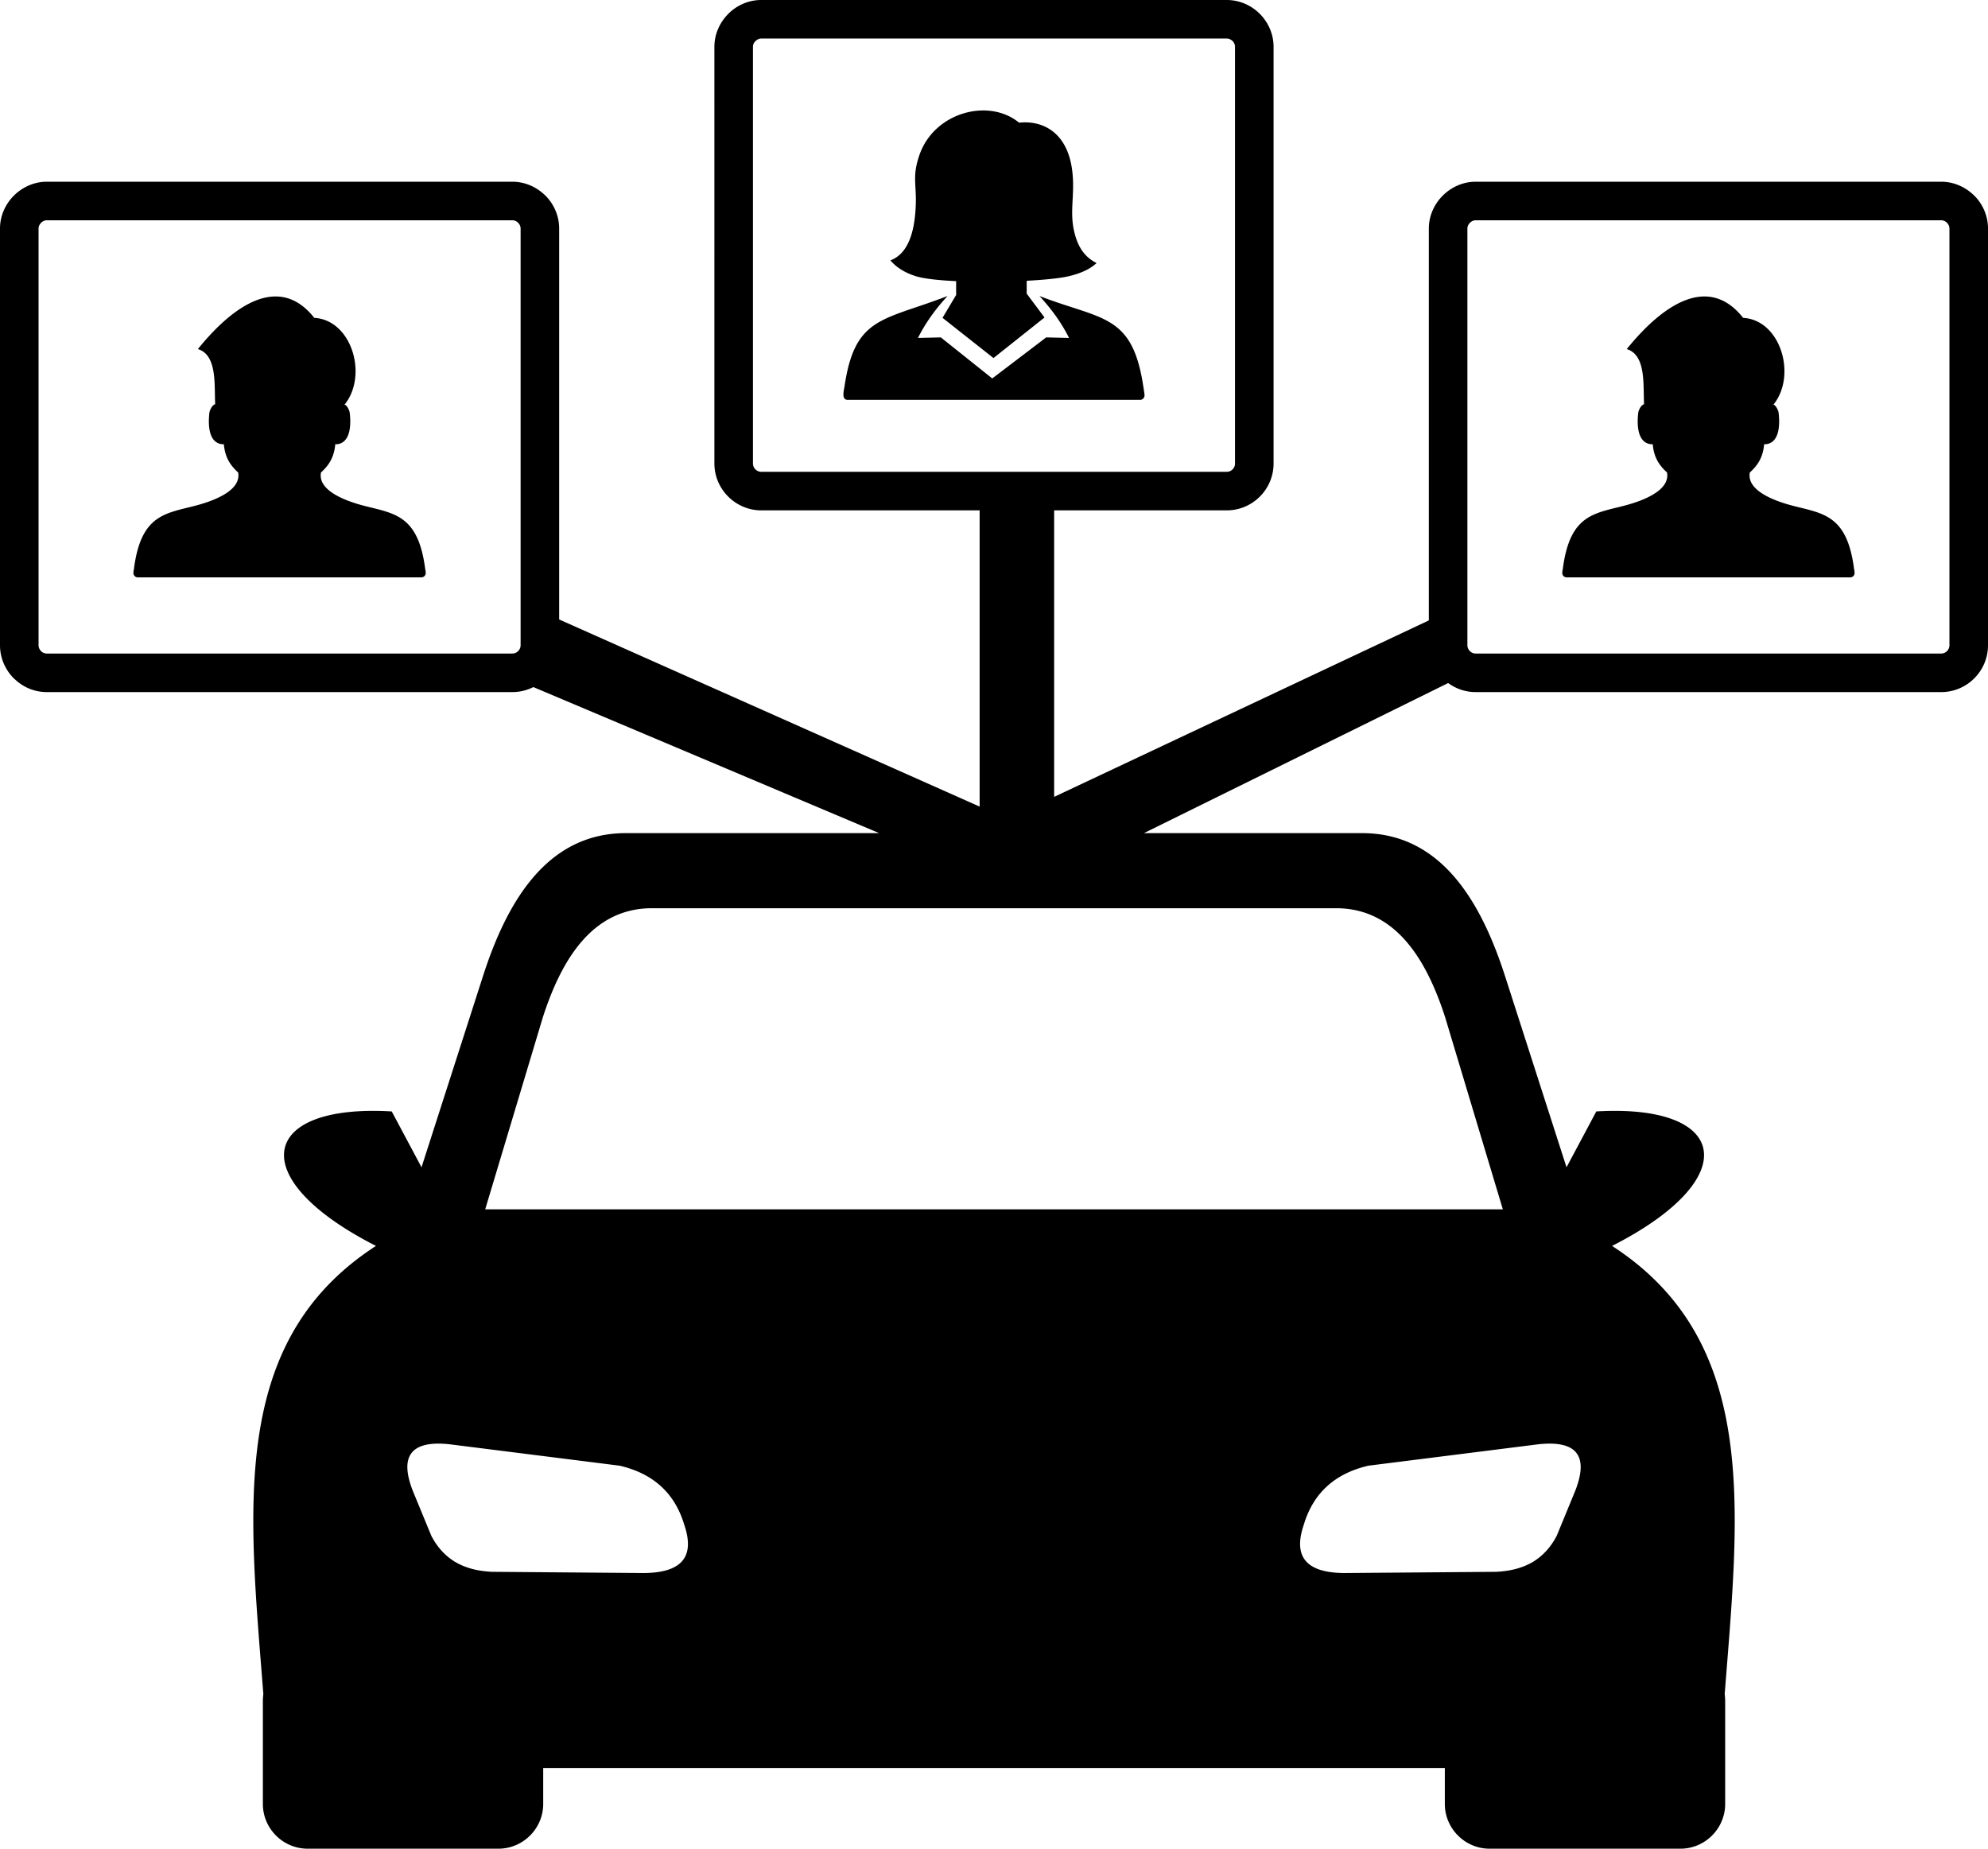
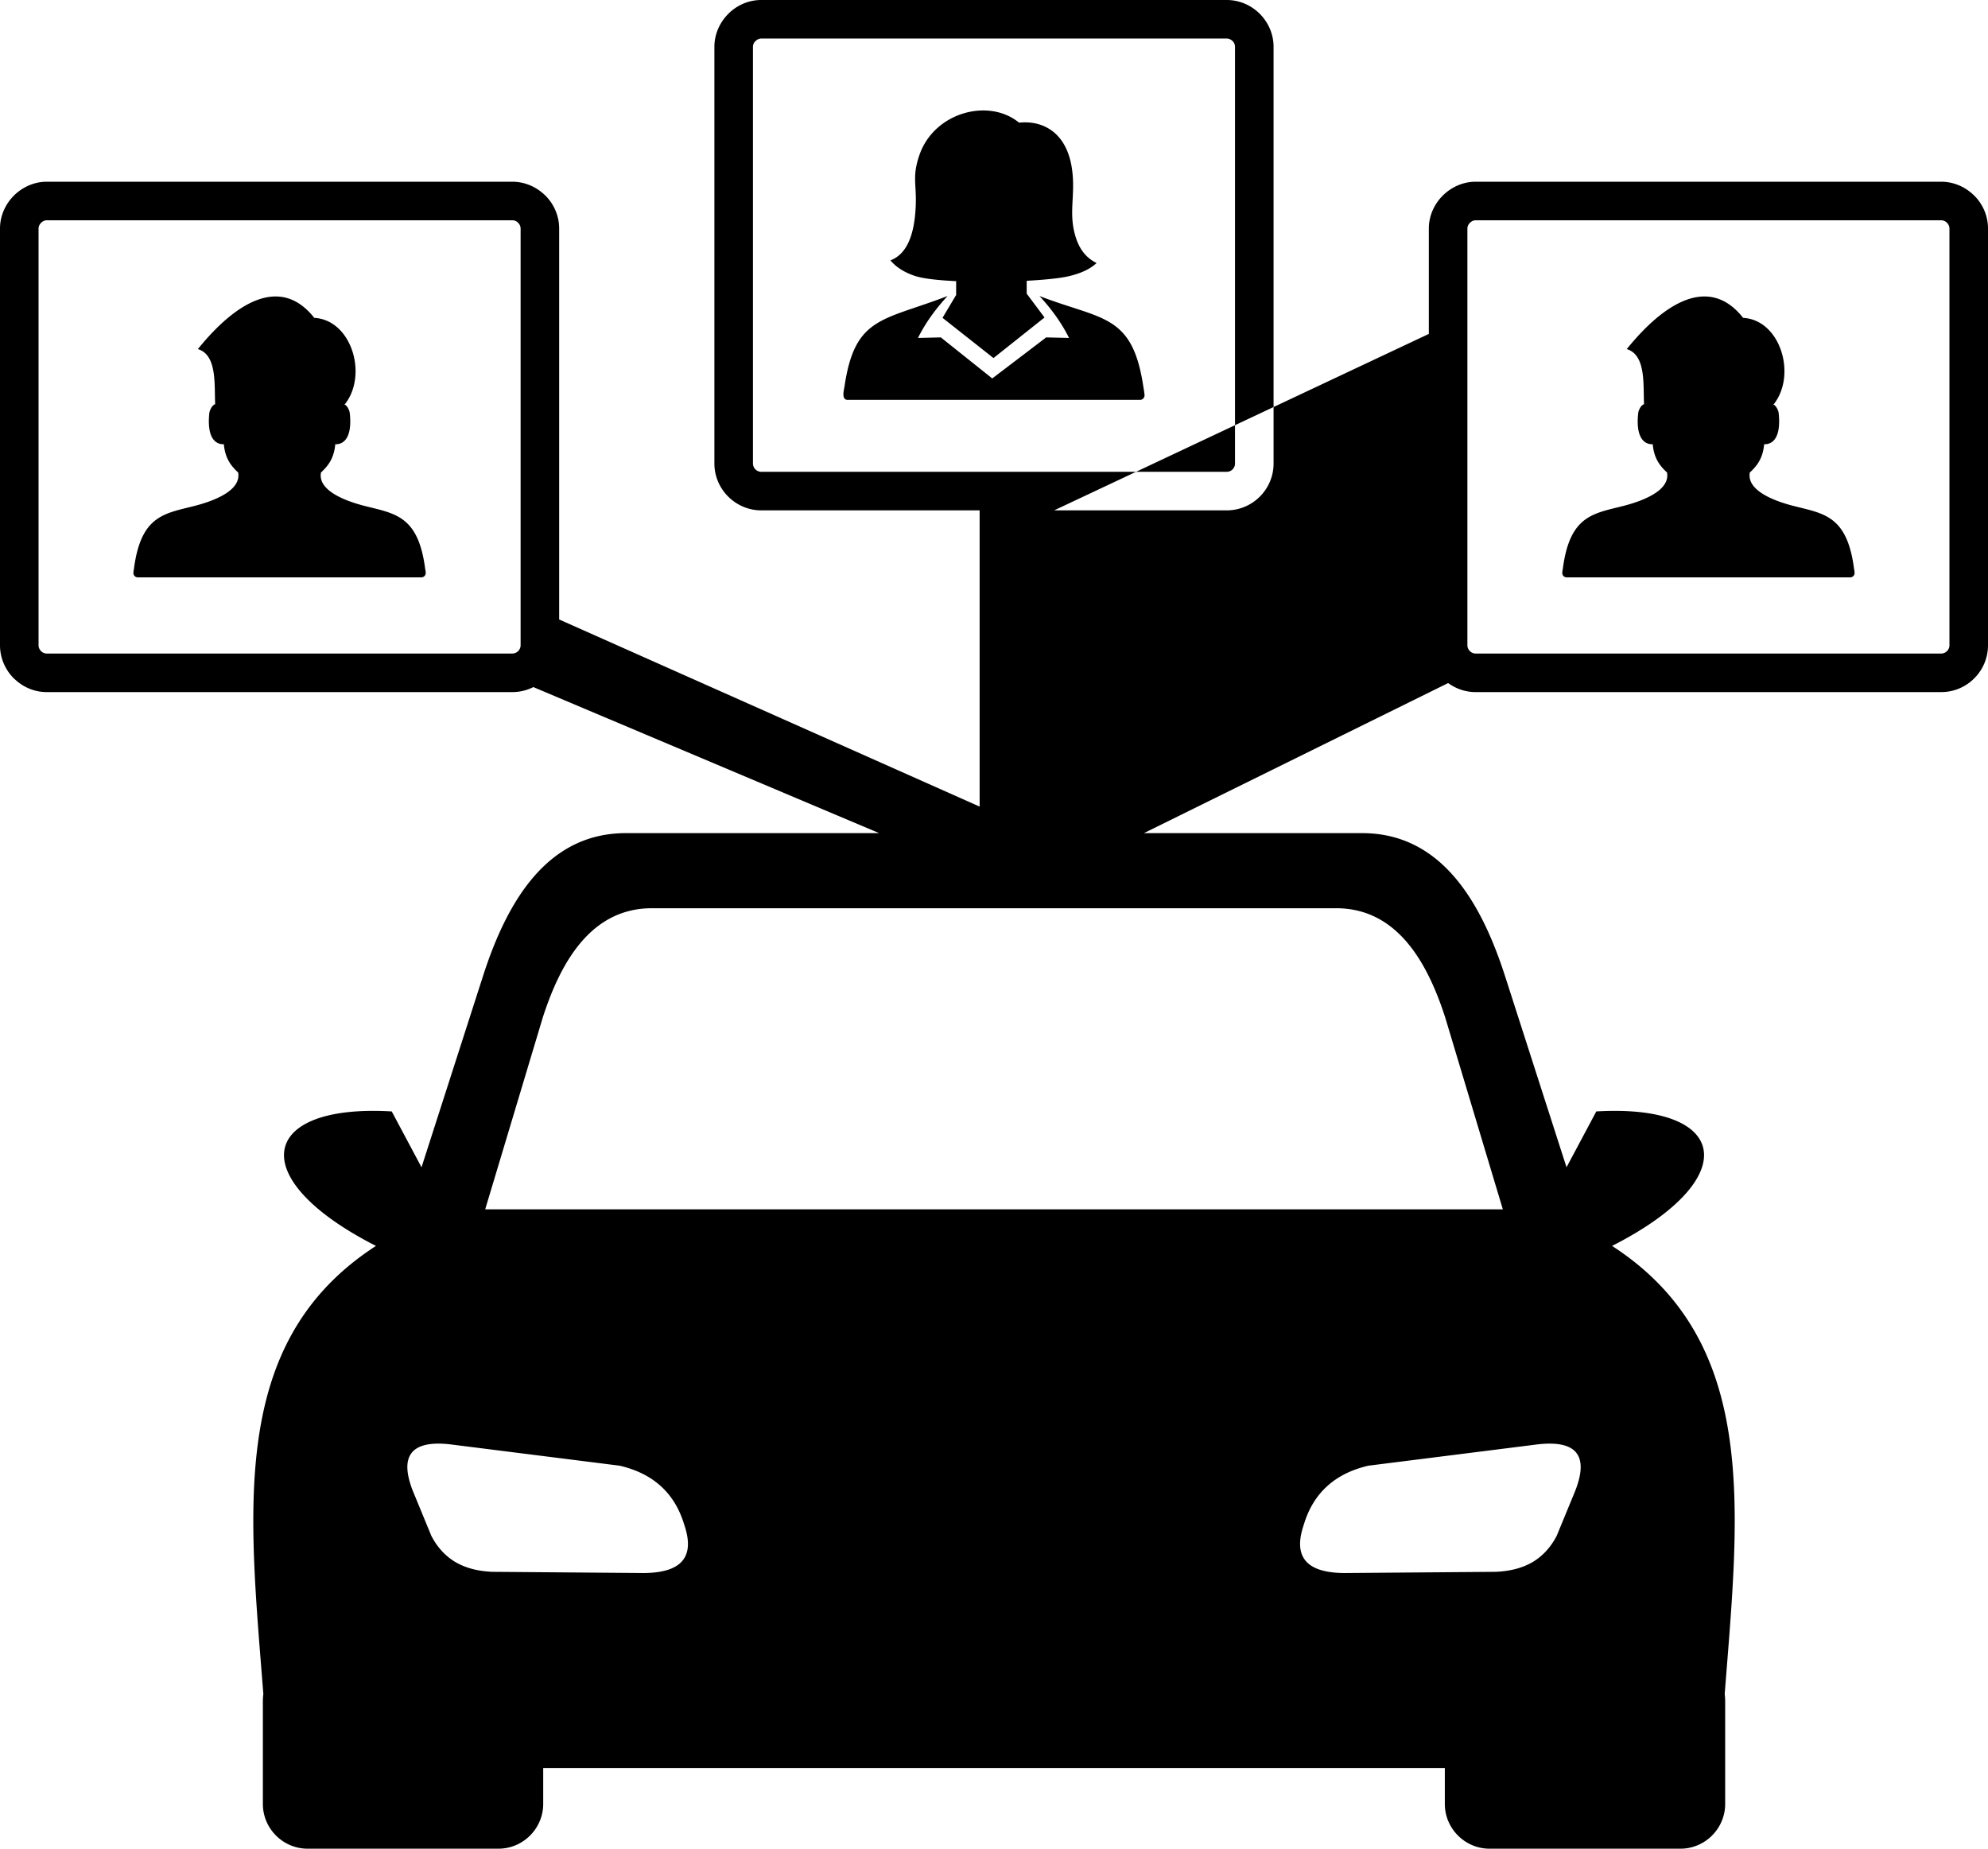
<svg xmlns="http://www.w3.org/2000/svg" shape-rendering="geometricPrecision" text-rendering="geometricPrecision" image-rendering="optimizeQuality" fill-rule="evenodd" clip-rule="evenodd" viewBox="0 0 512 476.08">
-   <path d="M96.83 320.85c-34.1-17.33-30.19-36.65 4.06-34.63l7.67 14.38 15.81-49.16c6.21-19.35 16.55-36.89 36.83-36.89h65.22l-89.06-37.61c-1.63.82-3.46 1.29-5.4 1.29H12.04c-3.13 0-6.01-1.24-8.15-3.24l-.34-.3C1.37 172.5 0 169.47 0 166.18V58.85c0-3.26 1.38-6.27 3.56-8.46 2.22-2.21 5.23-3.59 8.48-3.59h119.92c3.11 0 6 1.25 8.16 3.25l.34.31c2.17 2.17 3.55 5.18 3.55 8.49v100.68l108.29 48.19v-76.29h-56.26c-3.31 0-6.33-1.38-8.5-3.55-2.19-2.18-3.55-5.22-3.55-8.5V12.05c0-3.1 1.25-5.99 3.26-8.15l.31-.33c2.18-2.19 5.2-3.57 8.48-3.57h119.91c3.28 0 6.31 1.37 8.5 3.56 2.18 2.18 3.55 5.19 3.55 8.49v107.33c0 3.32-1.36 6.34-3.54 8.51a11.994 11.994 0 0 1-8.51 3.54h-44.46v73.78l96.5-45.44V58.85c0-3.26 1.38-6.27 3.57-8.46 2.21-2.21 5.23-3.59 8.48-3.59h119.92c3.1 0 5.99 1.25 8.15 3.25l.34.31c2.18 2.17 3.55 5.18 3.55 8.49v107.33c0 3.32-1.36 6.34-3.54 8.51a11.988 11.988 0 0 1-8.5 3.54H380.04c-2.63 0-5.08-.87-7.07-2.33l-78.36 38.65h56.2c20.28 0 30.61 17.54 36.83 36.89l15.81 49.16 7.67-14.38c34.25-2.02 38.16 17.3 4.06 34.63 37.98 24.59 32.74 67.62 29.01 115.36.06.59.12 1.18.12 1.8v26.55c0 6.33-5.18 11.52-11.52 11.52h-49.16c-6.33 0-11.52-5.19-11.52-11.52v-9.26H139.9v9.26c0 6.33-5.19 11.52-11.52 11.52H79.22c-6.34 0-11.52-5.19-11.52-11.52v-26.55c0-.62.06-1.21.12-1.8-3.73-47.74-8.98-90.77 29.01-115.36zm35.13-152.55c.58 0 1.11-.25 1.49-.63.38-.38.63-.91.63-1.49V58.85c0-.56-.25-1.09-.64-1.47l-.12-.14c-.38-.31-.86-.51-1.36-.51H12.04c-.54 0-1.07.26-1.45.64-.41.41-.66.94-.66 1.48v107.33c0 .56.25 1.1.64 1.49l.13.14c.37.3.84.49 1.34.49h119.92zm-96.49-19.62c-.61 0-1.11-.49-1.11-1.11 0-.32.04-.63.12-.94 1.78-14.11 8.02-14.36 15.87-16.41 2.34-.61 6.62-1.92 9.11-4.1 1.37-1.2 2.2-2.67 1.87-4.44-1.89-1.76-3.35-3.66-3.68-7.29l-.23.01c-.53-.01-1.03-.13-1.5-.4-1.05-.59-1.63-1.73-1.9-3.03-.35-1.65-.24-3.6-.07-4.84l.07-.24c.36-1.02.81-1.57 1.39-1.81h.01c-.26-4.91.57-12.67-4.46-14.18 9.93-12.28 21.38-18.96 29.98-8.04 9.58.51 13.85 14.63 7.9 22.22h-.25c.58.24 1.03.79 1.39 1.81l.06.24c.18 1.24.29 3.19-.06 4.84-.28 1.3-.85 2.44-1.89 3.03-.48.27-.99.39-1.51.4l-.23-.01c-.33 3.63-1.79 5.53-3.68 7.29-.34 1.77.5 3.24 1.87 4.44 2.49 2.18 6.76 3.49 9.11 4.1 7.85 2.05 14.09 2.3 15.87 16.41.08.31.12.62.12.94 0 .62-.5 1.11-1.11 1.11H35.47zm464.49 19.62a2.137 2.137 0 0 0 2.11-2.12V58.85c0-.56-.25-1.09-.63-1.47l-.13-.14c-.38-.31-.86-.51-1.35-.51H380.04c-.55 0-1.08.26-1.46.64-.41.41-.66.94-.66 1.48v107.33c0 .56.25 1.1.64 1.49l.14.14c.36.3.83.49 1.34.49h119.92zm-96.49-19.62c-.61 0-1.11-.49-1.11-1.11 0-.32.04-.63.12-.94 1.78-14.11 8.02-14.36 15.87-16.41 2.34-.61 6.62-1.92 9.11-4.1 1.37-1.2 2.2-2.67 1.87-4.44-1.89-1.76-3.35-3.66-3.68-7.29l-.23.01a3.1 3.1 0 0 1-1.51-.4c-1.04-.59-1.62-1.73-1.9-3.03-.35-1.65-.23-3.6-.06-4.84l.06-.24c.37-1.02.82-1.57 1.4-1.81h.01c-.26-4.91.57-12.67-4.46-14.18 9.93-12.28 21.38-18.96 29.98-8.04 9.58.51 13.85 14.63 7.9 22.22h-.25c.57.24 1.03.79 1.39 1.81l.07.24c.17 1.24.28 3.19-.07 4.84-.28 1.3-.85 2.44-1.9 3.03a3.1 3.1 0 0 1-1.51.4l-.22-.01c-.33 3.63-1.79 5.53-3.69 7.29-.33 1.77.51 3.24 1.88 4.44 2.49 2.18 6.77 3.49 9.11 4.1 7.85 2.05 14.09 2.3 15.87 16.41.07.31.12.62.12.94 0 .62-.5 1.11-1.11 1.11h-73.06zm-87.52-27.18a2.1 2.1 0 0 0 1.5-.63c.38-.38.62-.91.62-1.49V12.05c0-.57-.24-1.1-.61-1.47-.42-.4-.95-.65-1.51-.65H196.04c-.54 0-1.07.26-1.47.66l-.15.14c-.31.37-.5.83-.5 1.32v107.33a2.155 2.155 0 0 0 2.12 2.12h119.91zm-80.24-50.42c-2.79-.91-4.91-2.26-6.38-4.03 4.27-1.61 6.24-6.66 6.52-14.23.2-5.61-.96-7.37.95-12.92 3.8-10.98 17.83-14.74 25.65-8.31 6.13-.65 12.31 2.51 13.64 11.96.99 7.06-1.11 11.49 1.11 17.99.96 2.8 2.62 4.94 5.22 6.19-1.66 1.59-4.08 2.65-6.98 3.36-2.25.55-6.3.97-11.02 1.22v3.31l4.59 6.14-13.14 10.45-13.13-10.36 3.51-5.89V72.4c-4.58-.21-8.46-.64-10.54-1.32zm-17.37 31.9c-1.71 0-1-2.45-.84-3.48 2.68-18.1 9.85-16.82 26.54-23.27-3 3.26-5.58 6.72-7.62 10.8l5.89-.14 13.24 10.57 13.89-10.57 5.89.14c-2.04-4.08-4.62-7.54-7.62-10.8 16.15 6.25 23.94 4.49 26.76 23.39.07.46.3 1.73.3 2.19 0 .65-.52 1.17-1.16 1.17h-75.27zM256 233.89h-88.09c-15.44 0-23.36 13.39-28.11 28.11l-14.84 49.43v2.34-2.34h262.09v2.34-2.34L372.2 262c-4.75-14.72-12.66-28.11-28.1-28.11H256zm96.42 143.56 43.66-5.5c10.31-1.15 13.08 3.2 9.57 12.08l-4.72 11.46c-1.52 2.95-3.54 5.1-5.9 6.59-2.77 1.71-6.09 2.54-9.78 2.7l-38.95.31c-9.41-.03-13.47-3.79-10.52-12.42 2.42-8.11 7.95-13.2 16.64-15.22zm-192.83 0-43.67-5.5c-10.3-1.15-13.07 3.2-9.56 12.08l4.72 11.46c1.52 2.95 3.54 5.1 5.9 6.59 2.77 1.71 6.09 2.54 9.78 2.7l38.95.31c9.41-.03 13.47-3.79 10.52-12.42-2.42-8.11-7.95-13.2-16.64-15.22z" />
+   <path d="M96.83 320.85c-34.1-17.33-30.19-36.65 4.06-34.63l7.67 14.38 15.81-49.16c6.21-19.35 16.55-36.89 36.83-36.89h65.22l-89.06-37.61c-1.63.82-3.46 1.29-5.4 1.29H12.04c-3.13 0-6.01-1.24-8.15-3.24l-.34-.3C1.37 172.5 0 169.47 0 166.18V58.85c0-3.26 1.38-6.27 3.56-8.46 2.22-2.21 5.23-3.59 8.48-3.59h119.92c3.11 0 6 1.25 8.16 3.25l.34.31c2.17 2.17 3.55 5.18 3.55 8.49v100.68l108.29 48.19v-76.29h-56.26c-3.31 0-6.33-1.38-8.5-3.55-2.19-2.18-3.55-5.22-3.55-8.5V12.05c0-3.1 1.25-5.99 3.26-8.15l.31-.33c2.18-2.19 5.2-3.57 8.48-3.57h119.91c3.28 0 6.31 1.37 8.5 3.56 2.18 2.18 3.55 5.19 3.55 8.49v107.33c0 3.32-1.36 6.34-3.54 8.51a11.994 11.994 0 0 1-8.51 3.54h-44.46l96.5-45.44V58.85c0-3.26 1.38-6.27 3.57-8.46 2.21-2.21 5.23-3.59 8.48-3.59h119.92c3.1 0 5.99 1.25 8.15 3.25l.34.31c2.18 2.17 3.55 5.18 3.55 8.49v107.33c0 3.32-1.36 6.34-3.54 8.51a11.988 11.988 0 0 1-8.5 3.54H380.04c-2.63 0-5.08-.87-7.07-2.33l-78.36 38.65h56.2c20.28 0 30.61 17.54 36.83 36.89l15.81 49.16 7.67-14.38c34.25-2.02 38.16 17.3 4.06 34.63 37.98 24.59 32.74 67.62 29.01 115.36.06.59.12 1.18.12 1.8v26.55c0 6.33-5.18 11.52-11.52 11.52h-49.16c-6.33 0-11.52-5.19-11.52-11.52v-9.26H139.9v9.26c0 6.33-5.19 11.52-11.52 11.52H79.22c-6.34 0-11.52-5.19-11.52-11.52v-26.55c0-.62.06-1.21.12-1.8-3.73-47.74-8.98-90.77 29.01-115.36zm35.13-152.55c.58 0 1.11-.25 1.49-.63.38-.38.63-.91.63-1.49V58.85c0-.56-.25-1.09-.64-1.47l-.12-.14c-.38-.31-.86-.51-1.36-.51H12.04c-.54 0-1.07.26-1.45.64-.41.41-.66.94-.66 1.48v107.33c0 .56.25 1.1.64 1.49l.13.14c.37.3.84.49 1.34.49h119.92zm-96.49-19.62c-.61 0-1.11-.49-1.11-1.11 0-.32.04-.63.12-.94 1.78-14.11 8.02-14.36 15.87-16.41 2.34-.61 6.62-1.92 9.11-4.1 1.37-1.2 2.2-2.67 1.87-4.44-1.89-1.76-3.35-3.66-3.68-7.29l-.23.01c-.53-.01-1.03-.13-1.5-.4-1.05-.59-1.63-1.73-1.9-3.03-.35-1.65-.24-3.6-.07-4.84l.07-.24c.36-1.02.81-1.57 1.39-1.81h.01c-.26-4.91.57-12.67-4.46-14.18 9.93-12.28 21.38-18.96 29.98-8.04 9.58.51 13.85 14.63 7.9 22.22h-.25c.58.24 1.03.79 1.39 1.81l.06.24c.18 1.24.29 3.19-.06 4.84-.28 1.3-.85 2.44-1.89 3.03-.48.27-.99.39-1.51.4l-.23-.01c-.33 3.63-1.79 5.53-3.68 7.29-.34 1.77.5 3.24 1.87 4.44 2.49 2.18 6.76 3.49 9.11 4.1 7.85 2.05 14.09 2.3 15.87 16.41.08.31.12.62.12.94 0 .62-.5 1.11-1.11 1.11H35.47zm464.49 19.62a2.137 2.137 0 0 0 2.11-2.12V58.85c0-.56-.25-1.09-.63-1.47l-.13-.14c-.38-.31-.86-.51-1.35-.51H380.04c-.55 0-1.08.26-1.46.64-.41.41-.66.94-.66 1.48v107.33c0 .56.25 1.1.64 1.49l.14.14c.36.3.83.49 1.34.49h119.92zm-96.49-19.62c-.61 0-1.11-.49-1.11-1.11 0-.32.04-.63.12-.94 1.78-14.11 8.02-14.36 15.87-16.41 2.34-.61 6.62-1.92 9.11-4.1 1.37-1.2 2.2-2.67 1.87-4.44-1.89-1.76-3.35-3.66-3.68-7.29l-.23.01a3.1 3.1 0 0 1-1.51-.4c-1.04-.59-1.62-1.73-1.9-3.03-.35-1.65-.23-3.6-.06-4.84l.06-.24c.37-1.02.82-1.57 1.4-1.81h.01c-.26-4.91.57-12.67-4.46-14.18 9.93-12.28 21.38-18.96 29.98-8.04 9.58.51 13.85 14.63 7.9 22.22h-.25c.57.24 1.03.79 1.39 1.81l.07.24c.17 1.24.28 3.19-.07 4.84-.28 1.3-.85 2.44-1.9 3.03a3.1 3.1 0 0 1-1.51.4l-.22-.01c-.33 3.63-1.79 5.53-3.69 7.29-.33 1.77.51 3.24 1.88 4.44 2.49 2.18 6.77 3.49 9.11 4.1 7.85 2.05 14.09 2.3 15.87 16.41.07.31.12.62.12.94 0 .62-.5 1.11-1.11 1.11h-73.06zm-87.52-27.18a2.1 2.1 0 0 0 1.5-.63c.38-.38.62-.91.62-1.49V12.05c0-.57-.24-1.1-.61-1.47-.42-.4-.95-.65-1.51-.65H196.04c-.54 0-1.07.26-1.47.66l-.15.14c-.31.37-.5.83-.5 1.32v107.33a2.155 2.155 0 0 0 2.12 2.12h119.91zm-80.24-50.42c-2.79-.91-4.91-2.26-6.38-4.03 4.27-1.61 6.24-6.66 6.52-14.23.2-5.61-.96-7.37.95-12.92 3.8-10.98 17.83-14.74 25.65-8.31 6.13-.65 12.31 2.51 13.64 11.96.99 7.06-1.11 11.49 1.11 17.99.96 2.8 2.62 4.94 5.22 6.19-1.66 1.59-4.08 2.65-6.98 3.36-2.25.55-6.3.97-11.02 1.22v3.31l4.59 6.14-13.14 10.45-13.13-10.36 3.51-5.89V72.4c-4.58-.21-8.46-.64-10.54-1.32zm-17.37 31.9c-1.71 0-1-2.45-.84-3.48 2.68-18.1 9.85-16.82 26.54-23.27-3 3.26-5.58 6.72-7.62 10.8l5.89-.14 13.24 10.57 13.89-10.57 5.89.14c-2.04-4.08-4.62-7.54-7.62-10.8 16.15 6.25 23.94 4.49 26.76 23.39.07.46.3 1.73.3 2.19 0 .65-.52 1.17-1.16 1.17h-75.27zM256 233.89h-88.09c-15.44 0-23.36 13.39-28.11 28.11l-14.84 49.43v2.34-2.34h262.09v2.34-2.34L372.2 262c-4.75-14.72-12.66-28.11-28.1-28.11H256zm96.42 143.56 43.66-5.5c10.31-1.15 13.08 3.2 9.57 12.08l-4.72 11.46c-1.52 2.95-3.54 5.1-5.9 6.59-2.77 1.71-6.09 2.54-9.78 2.7l-38.95.31c-9.41-.03-13.47-3.79-10.52-12.42 2.42-8.11 7.95-13.2 16.64-15.22zm-192.83 0-43.67-5.5c-10.3-1.15-13.07 3.2-9.56 12.08l4.72 11.46c1.52 2.95 3.54 5.1 5.9 6.59 2.77 1.71 6.09 2.54 9.78 2.7l38.95.31c9.41-.03 13.47-3.79 10.52-12.42-2.42-8.11-7.95-13.2-16.64-15.22z" />
</svg>